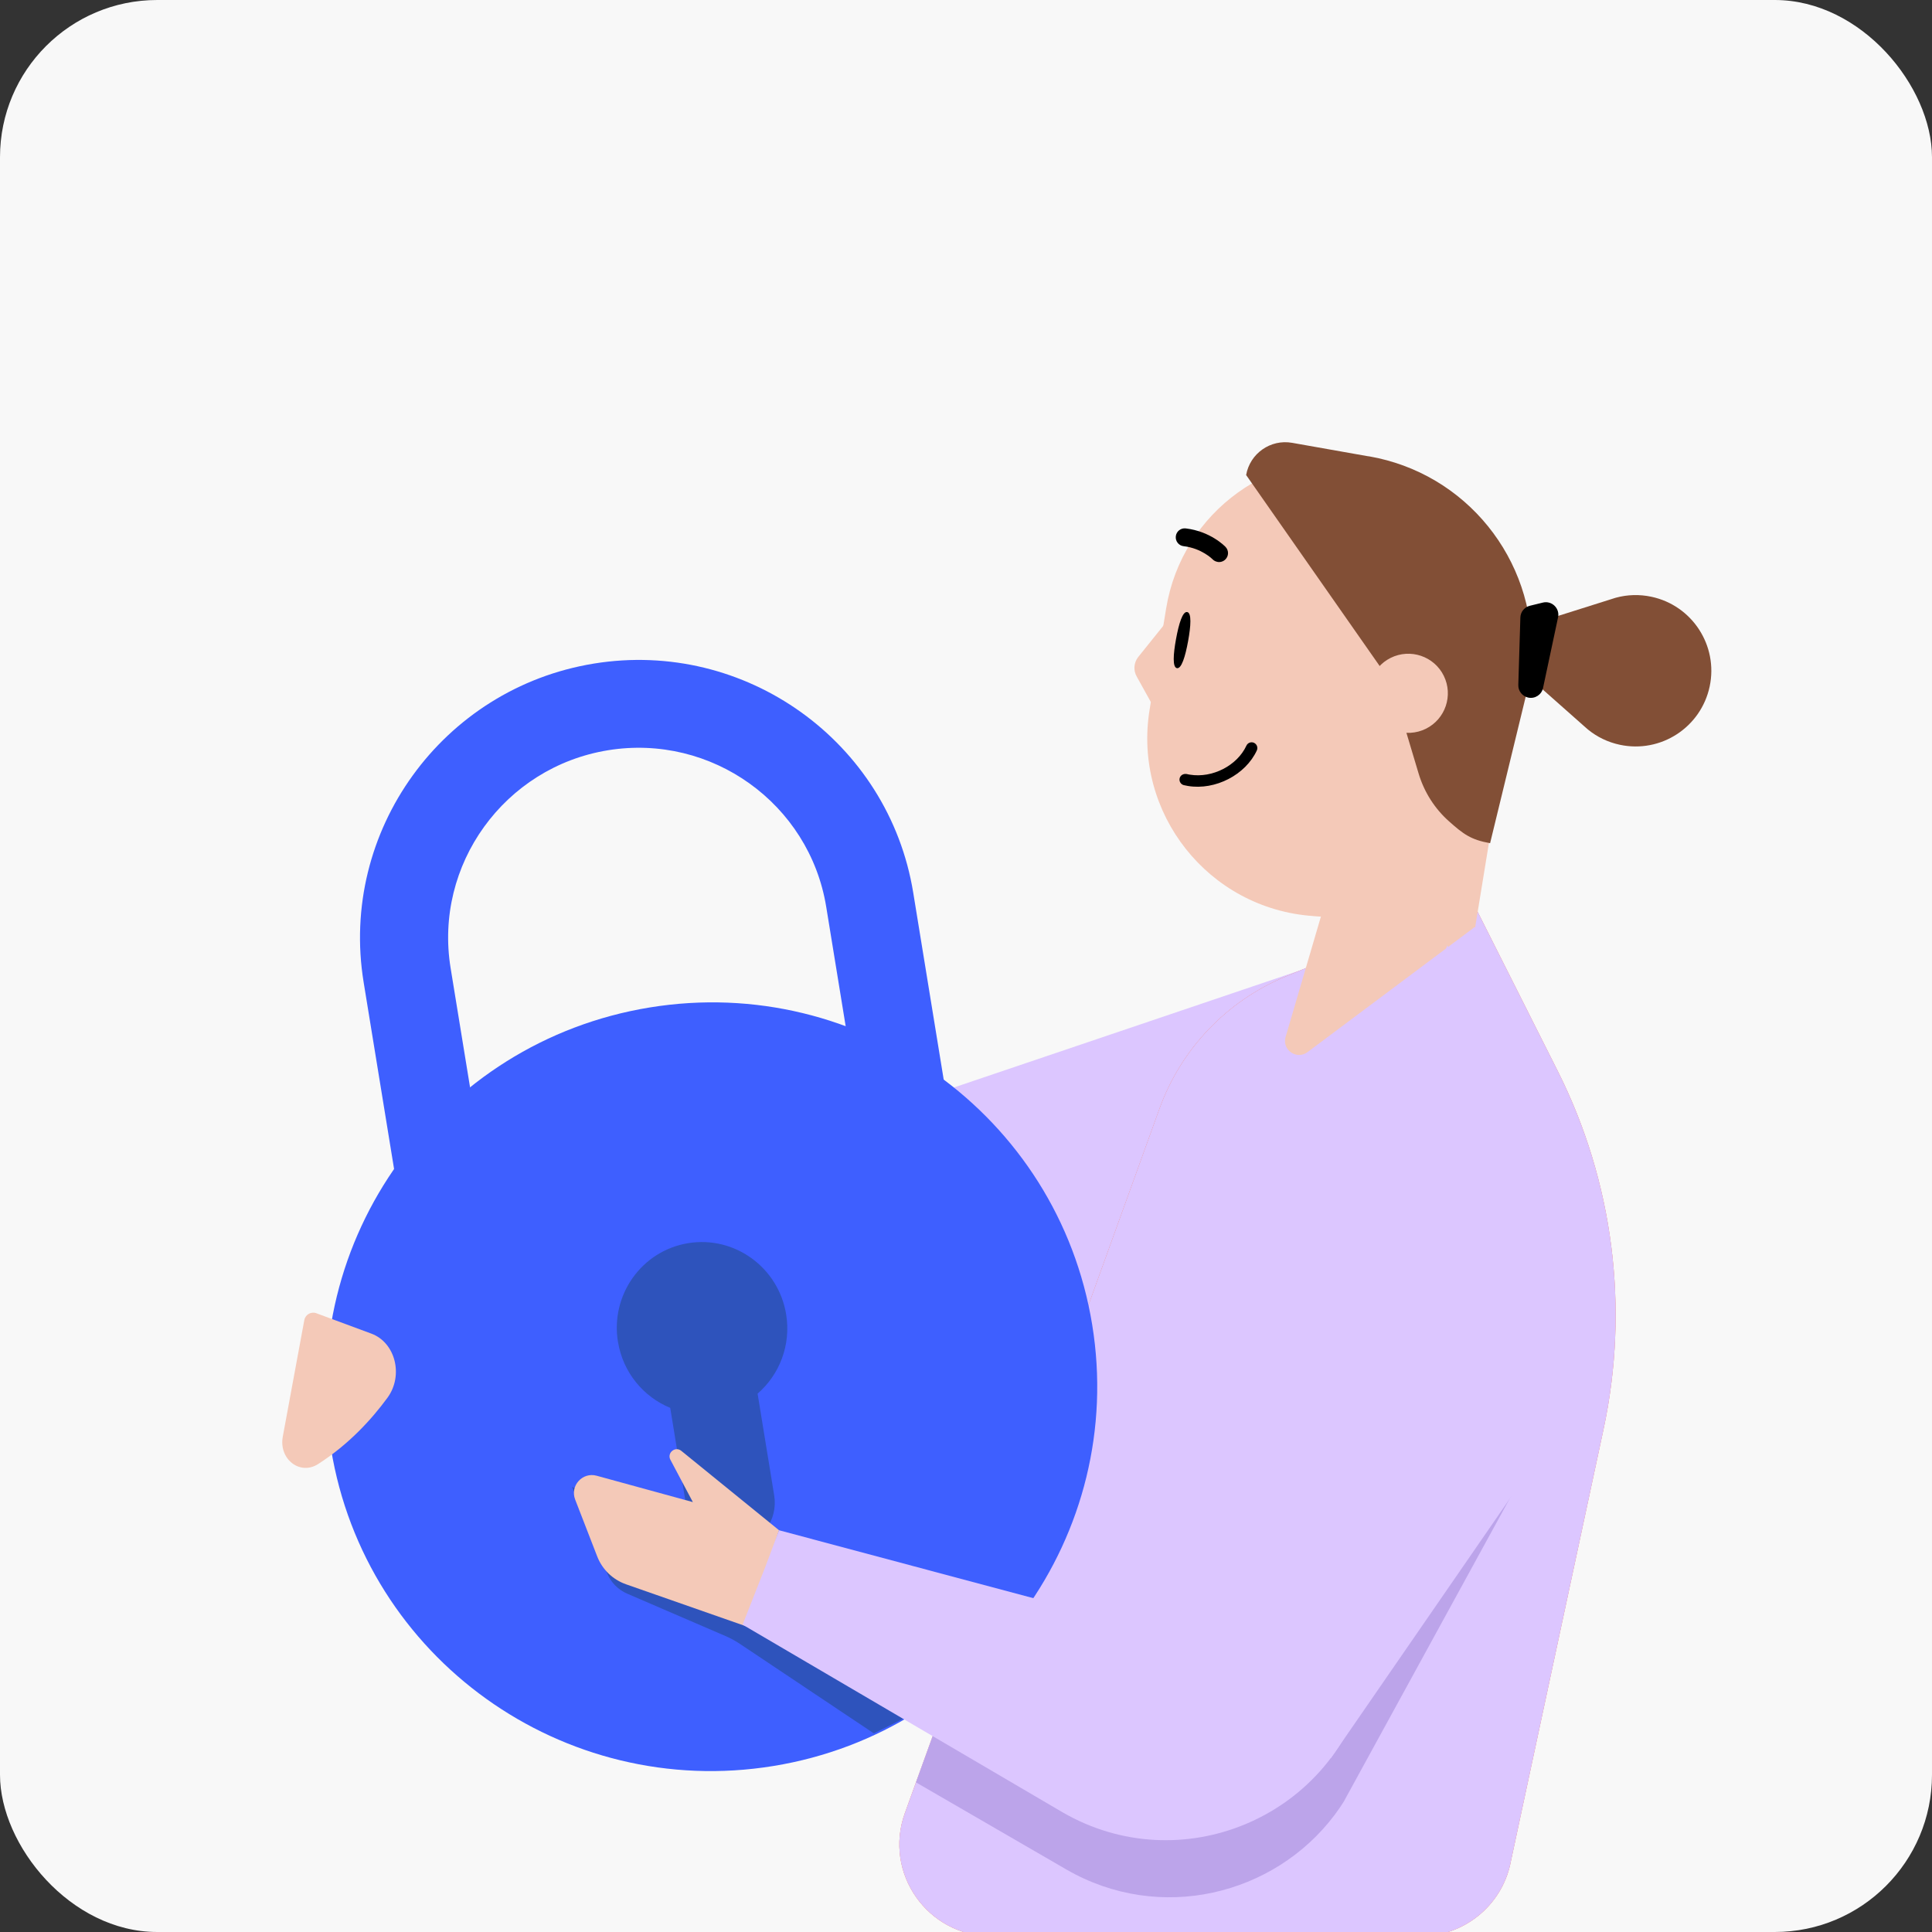
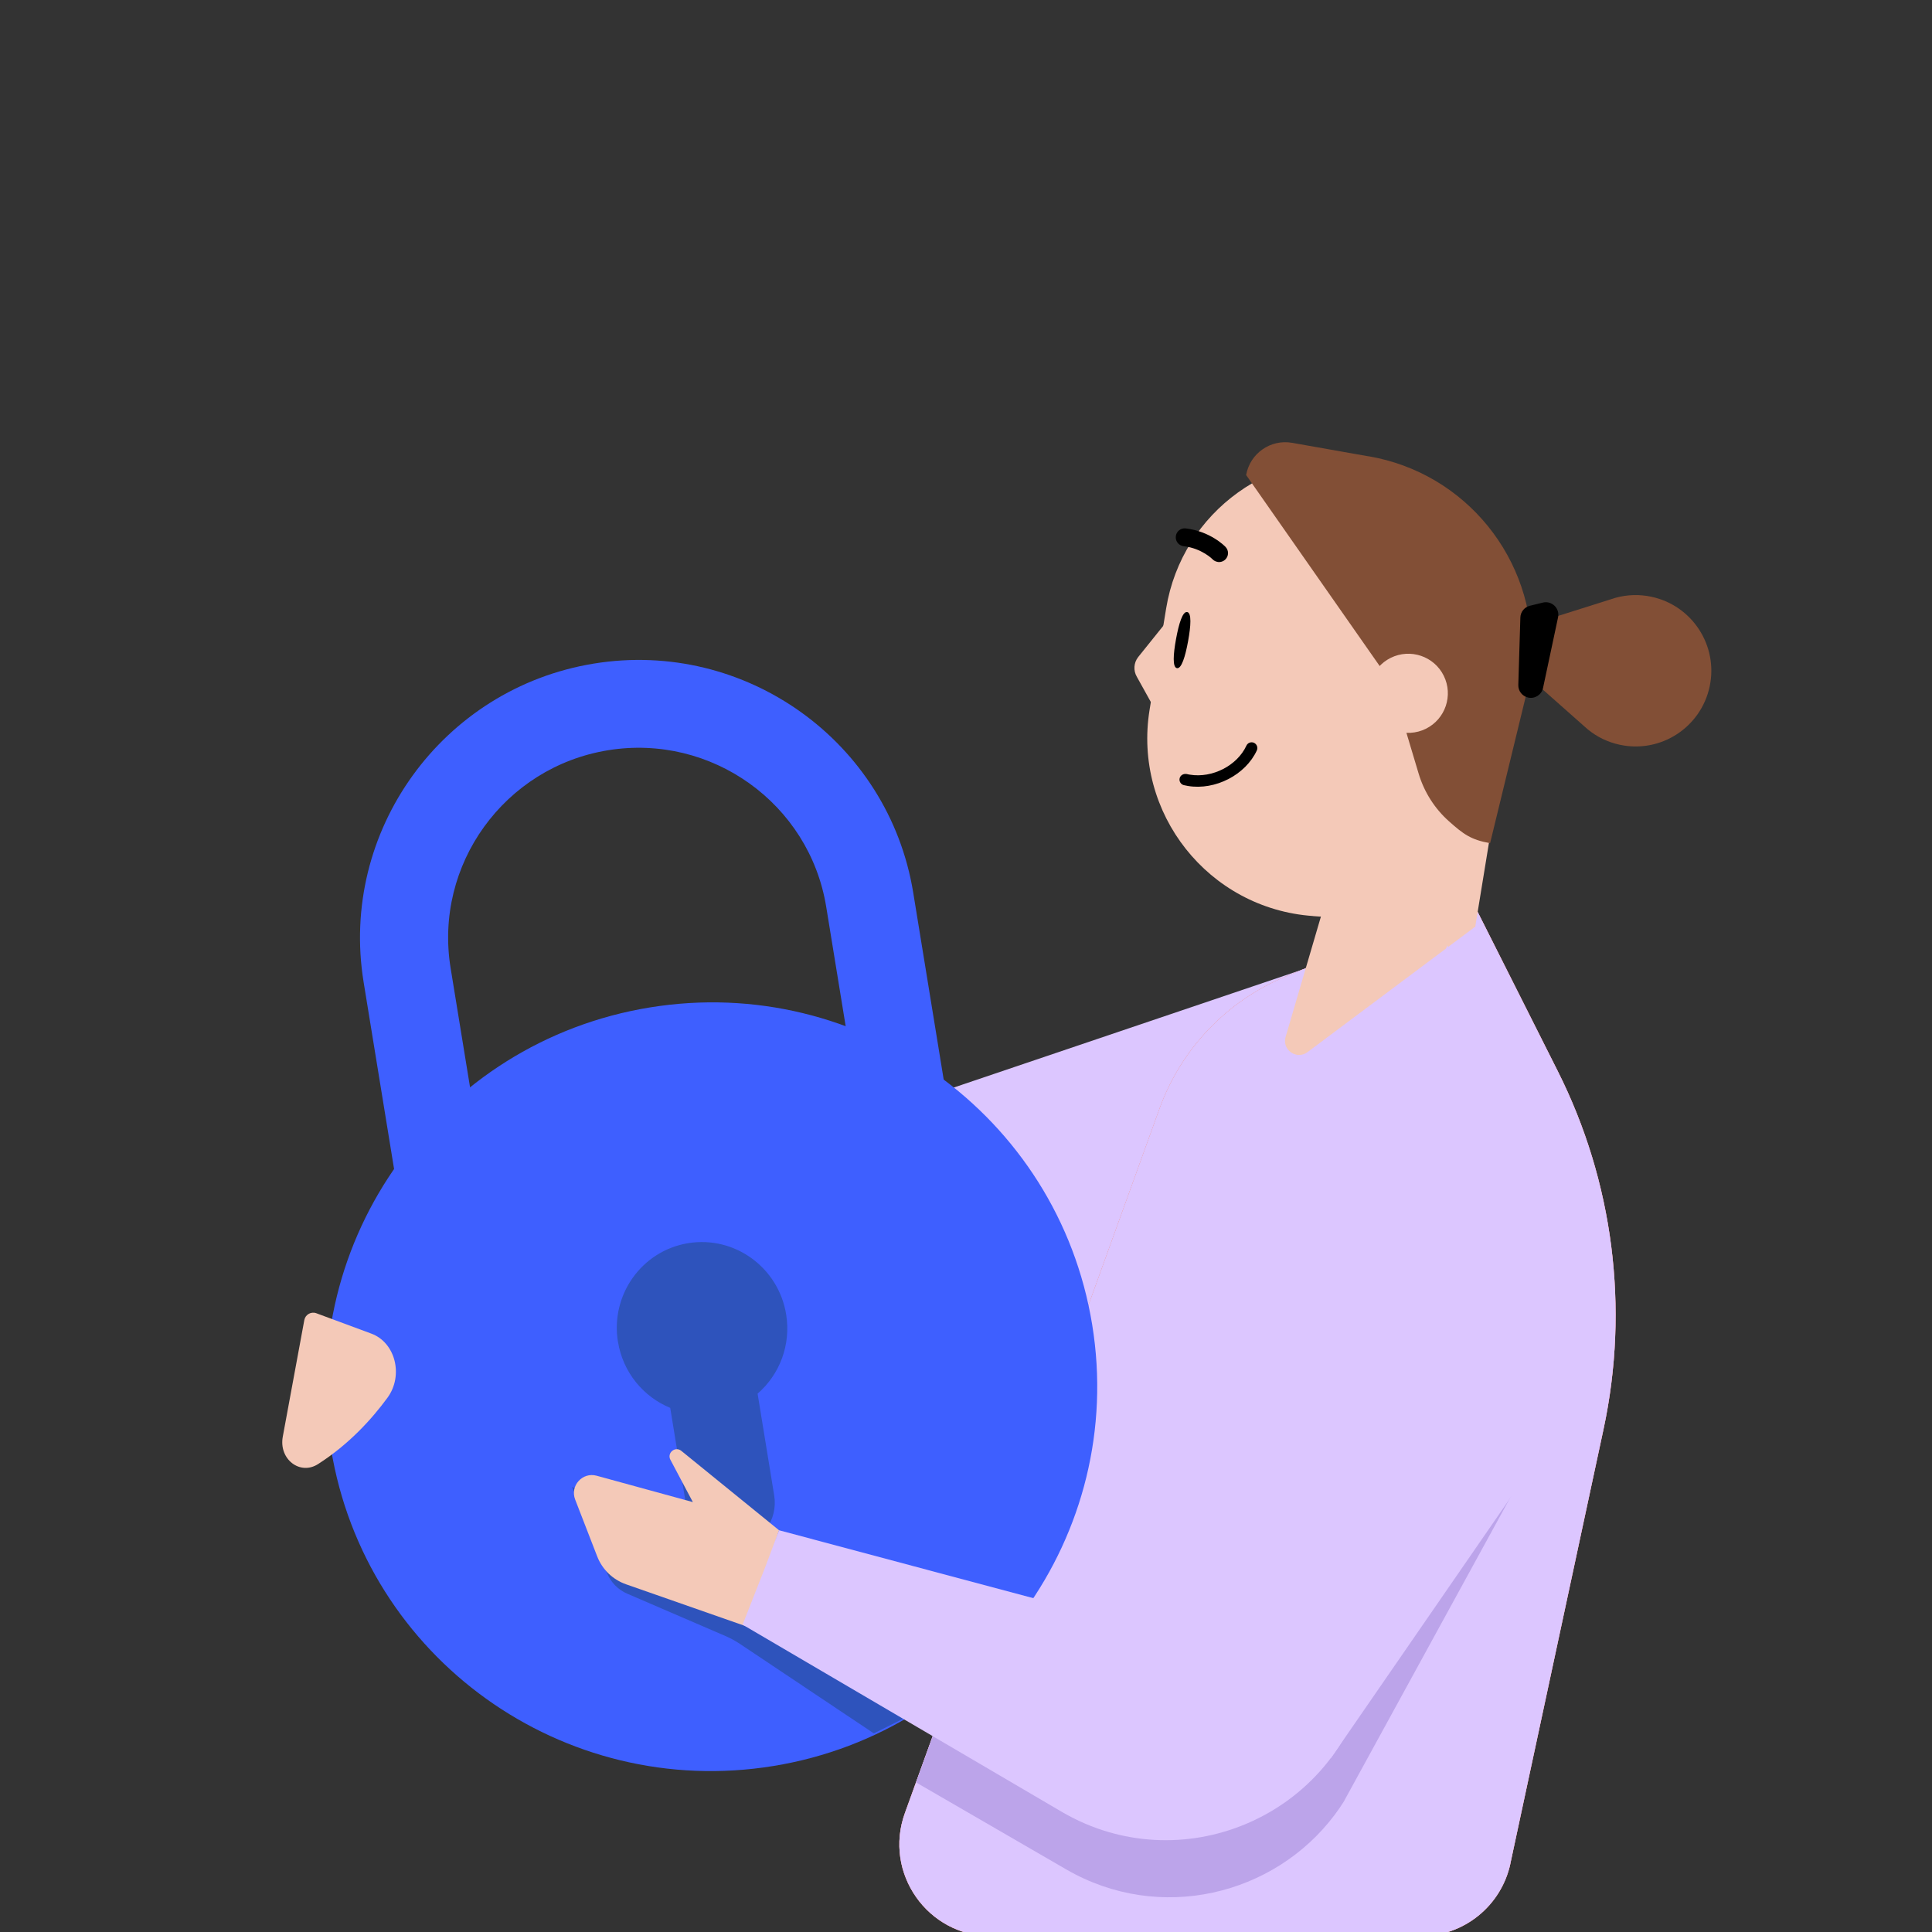
<svg xmlns="http://www.w3.org/2000/svg" fill="none" height="214" viewBox="0 0 214 214" width="214">
  <rect x="0" y="0" width="214" height="214" fill="#333333" stroke="none" />
  <clipPath id="a">
    <rect height="214" rx="17.414" width="214" />
  </clipPath>
  <g clip-path="url(#a)">
-     <rect fill="#f8f8f8" height="214" rx="17.414" width="214" />
    <path d="m76.529 156.352h66.55l1.268-48.984-77.153 26.102z" fill="#dcc6ff" />
    <path d="m167.297 206.419 10.319-48.115c2.877-13.42 1.089-27.42-5.08-39.681l-9.565-19.015-20.579 8.564c-6.502 2.707-11.572 8.022-13.962 14.645l-28.197 78.007c-2.401 6.634 2.516 13.639 9.57 13.639h47.546c4.796 0 8.947-3.352 9.953-8.044" fill="#ed9696" />
    <path d="m167.297 206.419 10.319-48.115c2.877-13.42 1.089-27.42-5.08-39.681l-9.565-19.015-20.579 8.564c-6.502 2.707-11.572 8.022-13.962 14.645l-28.197 78.007c-2.401 6.634 2.516 13.639 9.57 13.639h47.546c4.796 0 8.947-3.352 9.953-8.044" fill="#ed9696" />
    <path d="m167.297 206.419 10.319-48.115c2.877-13.42 1.089-27.42-5.08-39.681l-9.565-19.015-20.579 8.564c-6.502 2.707-11.572 8.022-13.962 14.645l-28.197 78.007c-2.401 6.634 2.516 13.639 9.57 13.639h47.546c4.796 0 8.947-3.352 9.953-8.044" fill="#dcc6ff" />
    <path d="m163.226 101.399-7.888-3.424-8.731 2.547-4.224 14.396c-.356 1.427 1.285 2.504 2.455 1.613l18.388-13.754z" fill="#f4c9b8" />
    <path d="m116.309 156.352 3.987-11.025c.279-.766-.75-1.313-1.231-.662l-8.679 11.687h5.928z" fill="#306dc6" />
    <path d="m107.276 181.34-5.815 16.087 16.631 9.634c10.376 6.012 23.042 2.864 29.728-6.017l.006-.001.064-.093c.324-.435.634-.883.928-1.345l24.218-44.228-12.308-44.363-32.247 75.981z" fill="#bca4ea" />
    <path d="m94.841 120.839-3.325-20.397c-1.863-11.429-12.712-19.207-24.181-17.338-11.47 1.87-19.286 12.691-17.423 24.12l3.325 20.397c-3.321 3.039-6.086 6.638-8.16 10.617l-4.799-29.443c-2.726-16.724 8.71-32.556 25.493-35.292 16.783-2.736 32.657 8.645 35.383 25.369l4.799 29.442c-3.231-3.114-6.995-5.646-11.109-7.475z" fill="#3e5fff" />
    <path d="m36.664 160.474c3.782 23.201 25.723 38.933 49.004 35.138 23.282-3.795 39.092-25.681 35.309-48.882-3.782-23.202-25.723-38.933-49.006-35.138s-39.09 25.68-35.307 48.882z" fill="#3e5fff" />
    <path d="m68.447 148.631c-.847-5.198 2.637-10.092 7.782-10.931 5.145-.839 10.004 2.695 10.851 7.893.555 3.407-.749 6.685-3.164 8.774l1.84 11.286c.438 2.689-1.382 5.244-4.042 5.678s-5.198-1.412-5.636-4.1l-1.84-11.286c-2.953-1.214-5.232-3.908-5.787-7.315z" fill="#2e53bc" />
    <path d="m174.448 155.548-14.119-50.856-25.689 60.53-12.845 30.265 25.632-.765z" fill="#dcc6ff" />
    <path d="m145.441 101.472 17.954 1.253 4.731-28.967c1.757-10.757-5.54-20.903-16.297-22.66-10.757-1.757-20.904 5.54-22.66 16.297l-1.83 11.199c-1.872 11.464 6.515 22.06 18.103 22.872" fill="#f4c9b8" />
    <path d="m129.107 69-3.034 3.777c-.497.634-.557 1.505-.143 2.199l1.678 3.024z" fill="#f4c9b8" />
    <g fill="#000">
      <path d="m134.867 62.243c.297.049.616-.038.853-.265.394-.379.407-1.003.028-1.397-.065-.072-1.673-1.731-4.408-2.05-.543-.067-1.039.323-1.1.868-.062.544.318 1.038.867 1.1 2.001.233 3.2 1.442 3.209 1.455.152.158.347.251.552.284" />
      <path d="m130.265 70.778c-.314 1.716-.402 3.137.099 3.23.5.093.922-1.268 1.235-2.984.314-1.716.402-3.137-.098-3.23-.501-.093-.922 1.268-1.236 2.985z" />
      <path d="m131.429 85.736c-.368-.06-.684.149-.764.468-.083.336.127.68.463.763.154.036.316.068.472.094 3.022.494 6.364-1.238 7.614-3.938.07-.155.075-.326.018-.485-.057-.159-.175-.283-.329-.359-.051-.025-.104-.039-.164-.049-.281-.046-.56.102-.679.36-1.021 2.211-3.767 3.624-6.261 3.216-.124-.02-.254-.041-.375-.078z" />
    </g>
    <path d="m169.339 75.763-4.286 17.633c-2.141-.376-2.977-1.02-4.545-2.415-1.566-1.389-2.745-3.207-3.374-5.301l-3.005-10.037-16.099-23.026c.423-2.396 2.709-3.992 5.099-3.567l8.325 1.473c.059.003.113.013.173.023l.08.012c.087.018.175.035.268.052.236.051.483.093.719.144.223.053.44.107.665.166.088.024.176.041.264.065.279.076.539.155.807.239.026.002.047.011.074.02 10.243 3.244 16.751 13.646 14.828 24.515" fill="#824f36" />
    <path d="m159.92 74.852c-1.07-2.168-3.703-3.057-5.871-1.987-2.169 1.071-3.058 3.703-1.987 5.872s3.703 3.057 5.872 1.987c2.168-1.071 3.057-3.703 1.986-5.872z" fill="#f4c9b8" />
    <path d="m35.237 162.167c3.404-2.181 5.933-4.957 7.681-7.345 1.806-2.467.877-6.114-1.78-7.1l-6.099-2.26c-.582-.215-1.218.146-1.331.756l-2.385 12.915c-.46 2.499 1.914 4.325 3.914 3.034z" fill="#f4c9b8" />
    <path d="m164.546 70.759 13.873-4.376.468-.149c.045-.015.084-.026.128-.036 1.235-.332 2.566-.383 3.903-.098 4.526.964 7.419 5.418 6.454 9.943-.964 4.526-5.413 7.419-9.943 6.454-1.338-.285-2.532-.872-3.525-1.681-.034-.026-.067-.057-.105-.089l-.367-.323-10.891-9.647z" fill="#824f36" />
    <path d="m168.405 68.398-.228 7.471c-.023.669.441 1.256 1.098 1.4.747.161 1.485-.319 1.641-1.065l1.664-7.823c.212-1.001-.692-1.877-1.685-1.635l-1.436.352c-.602.147-1.039.684-1.055 1.306" fill="#000" />
    <path d="m81.967 182.092 14.826 9.908 4-2 3.636-2.47-41.069-22.844 3.887 9.569c.414 1.018 1.211 1.833 2.22 2.267l10.882 4.691c.565.243 1.106.538 1.617.879z" fill="#2e53bc" />
    <path d="m69.344 175.486 13.361 4.675 3.588-10.661-10.828-8.796c-.673-.547-1.612.225-1.205.991l2.485 4.686-10.655-2.92c-1.576-.432-2.972 1.115-2.381 2.639l2.44 6.295c.561 1.448 1.729 2.578 3.196 3.091z" fill="#f4c9b8" />
    <path d="m86.293 169.5 64.942 17.347c-3.88 14.55-20.517 21.44-33.544 13.891l-35.435-20.781 2.537-6.457z" fill="#dcc6ff" />
  </g>
</svg>